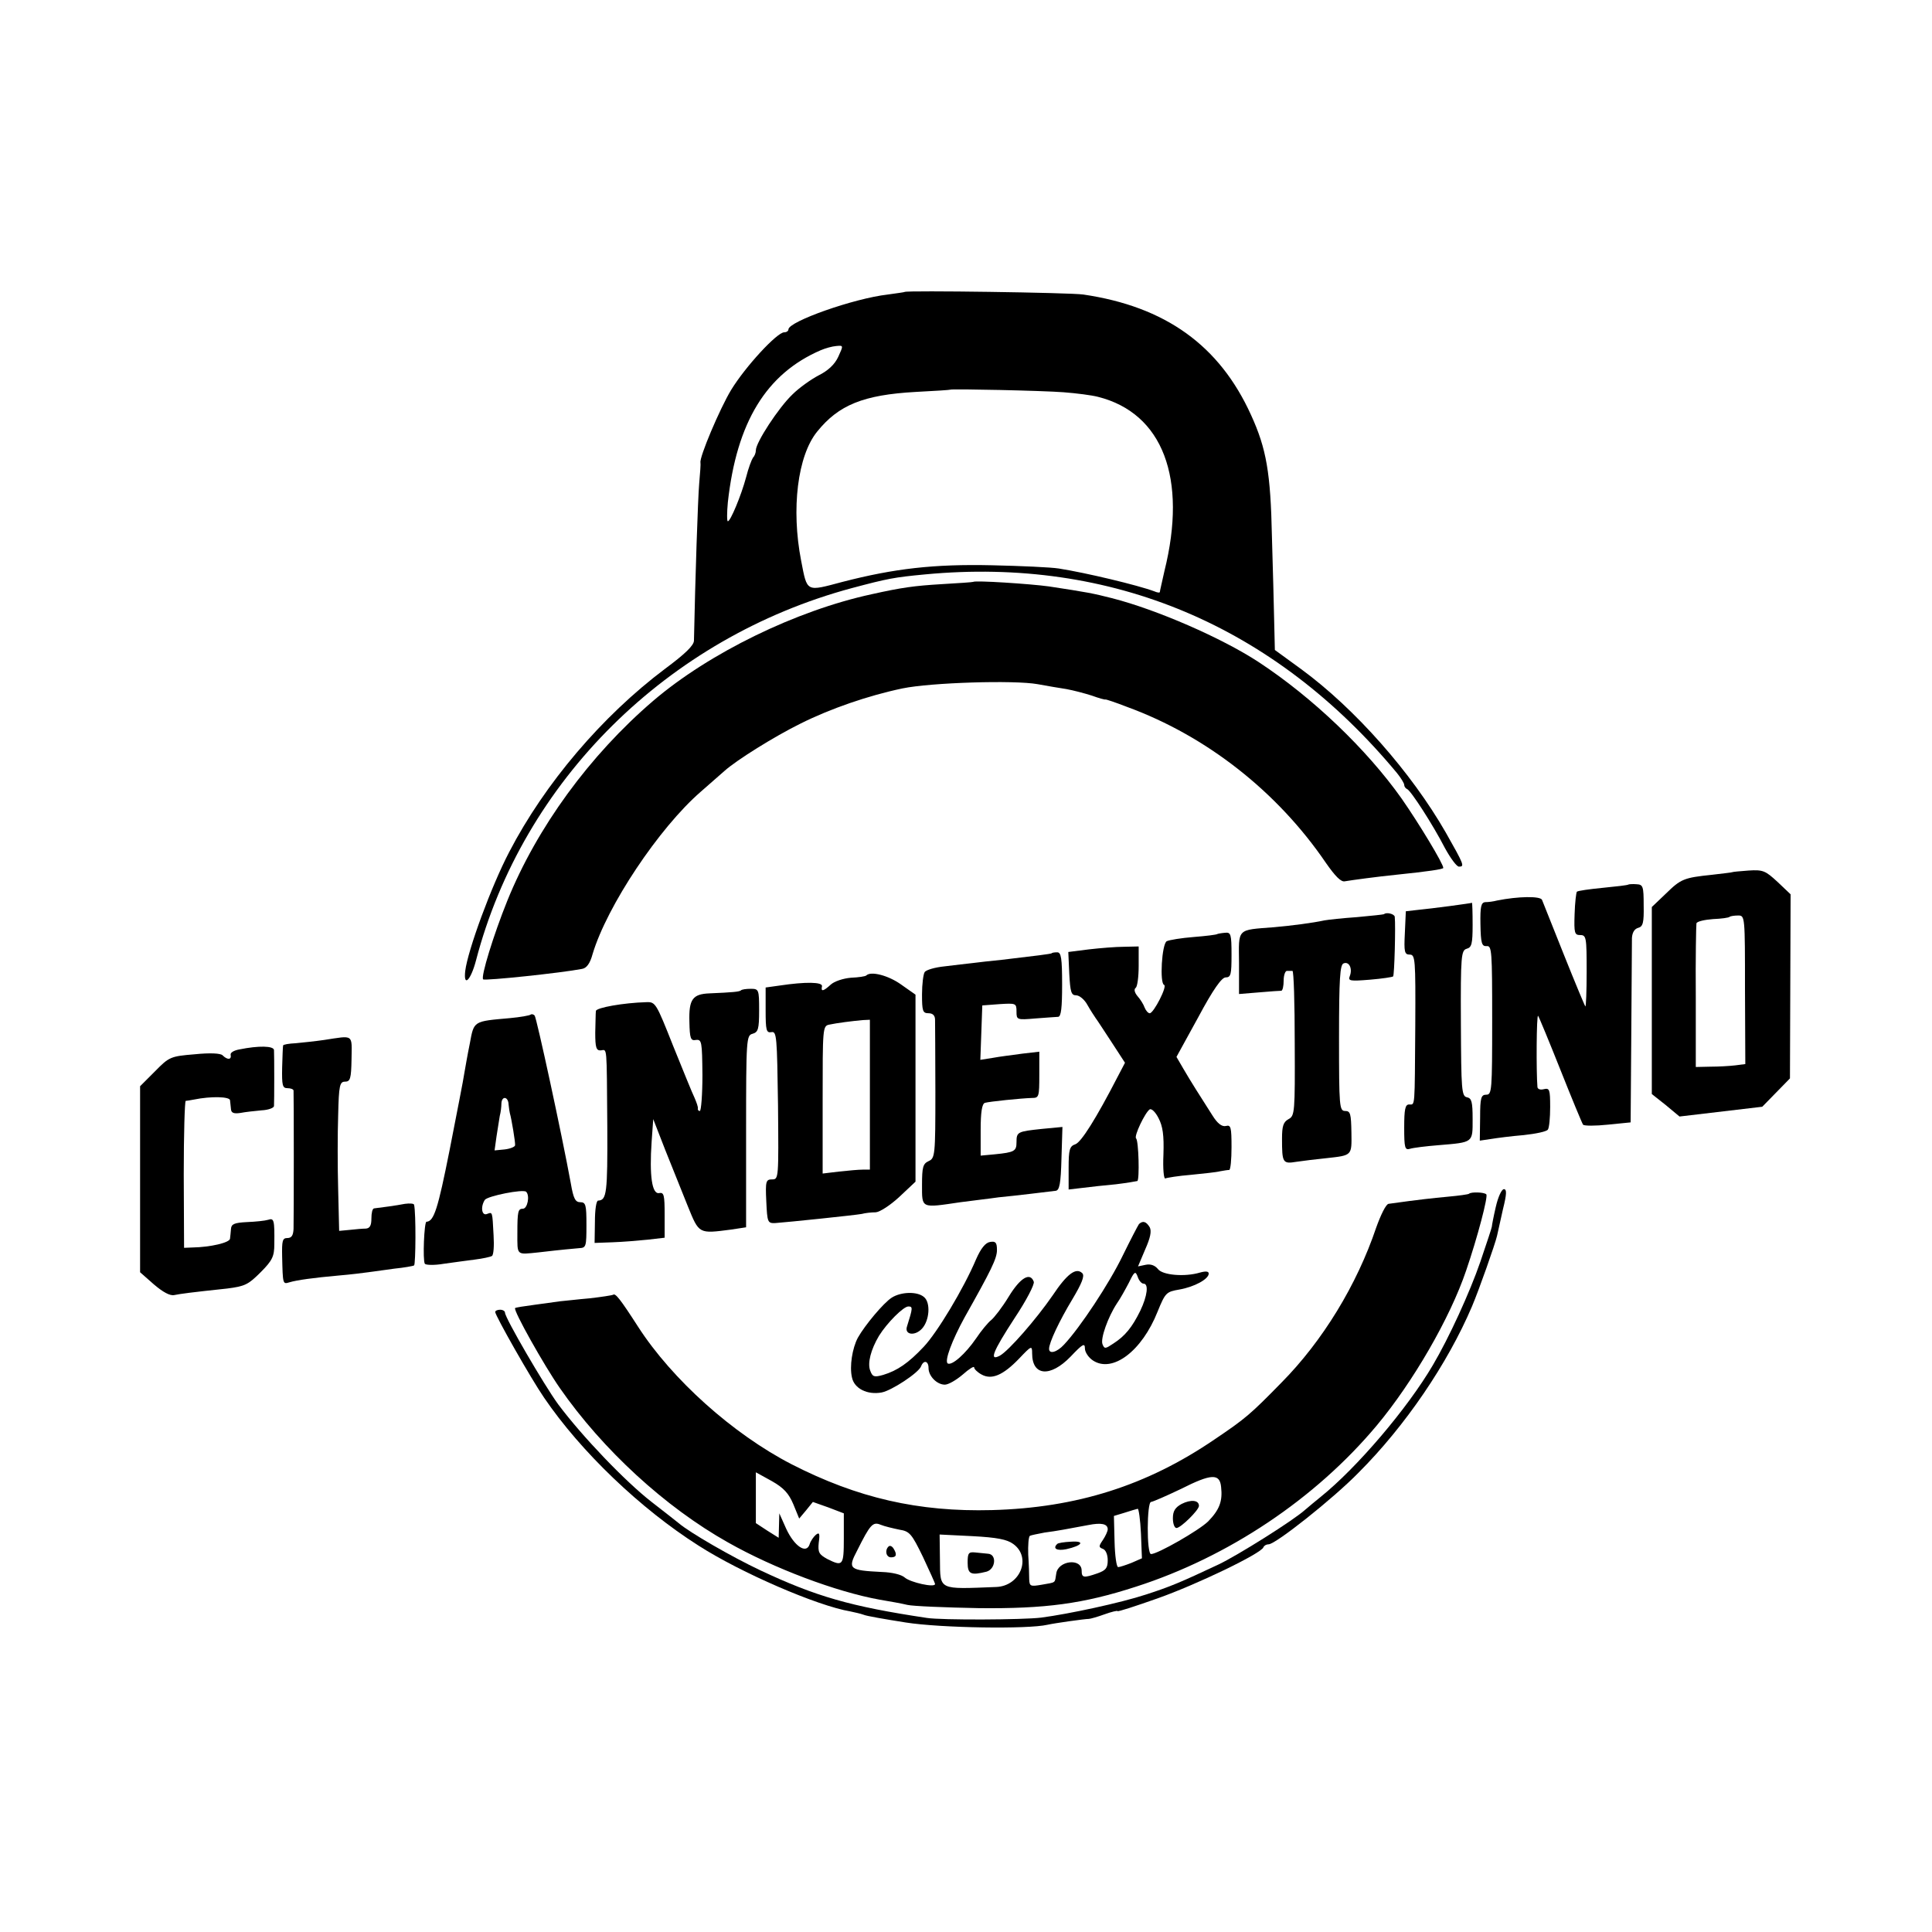
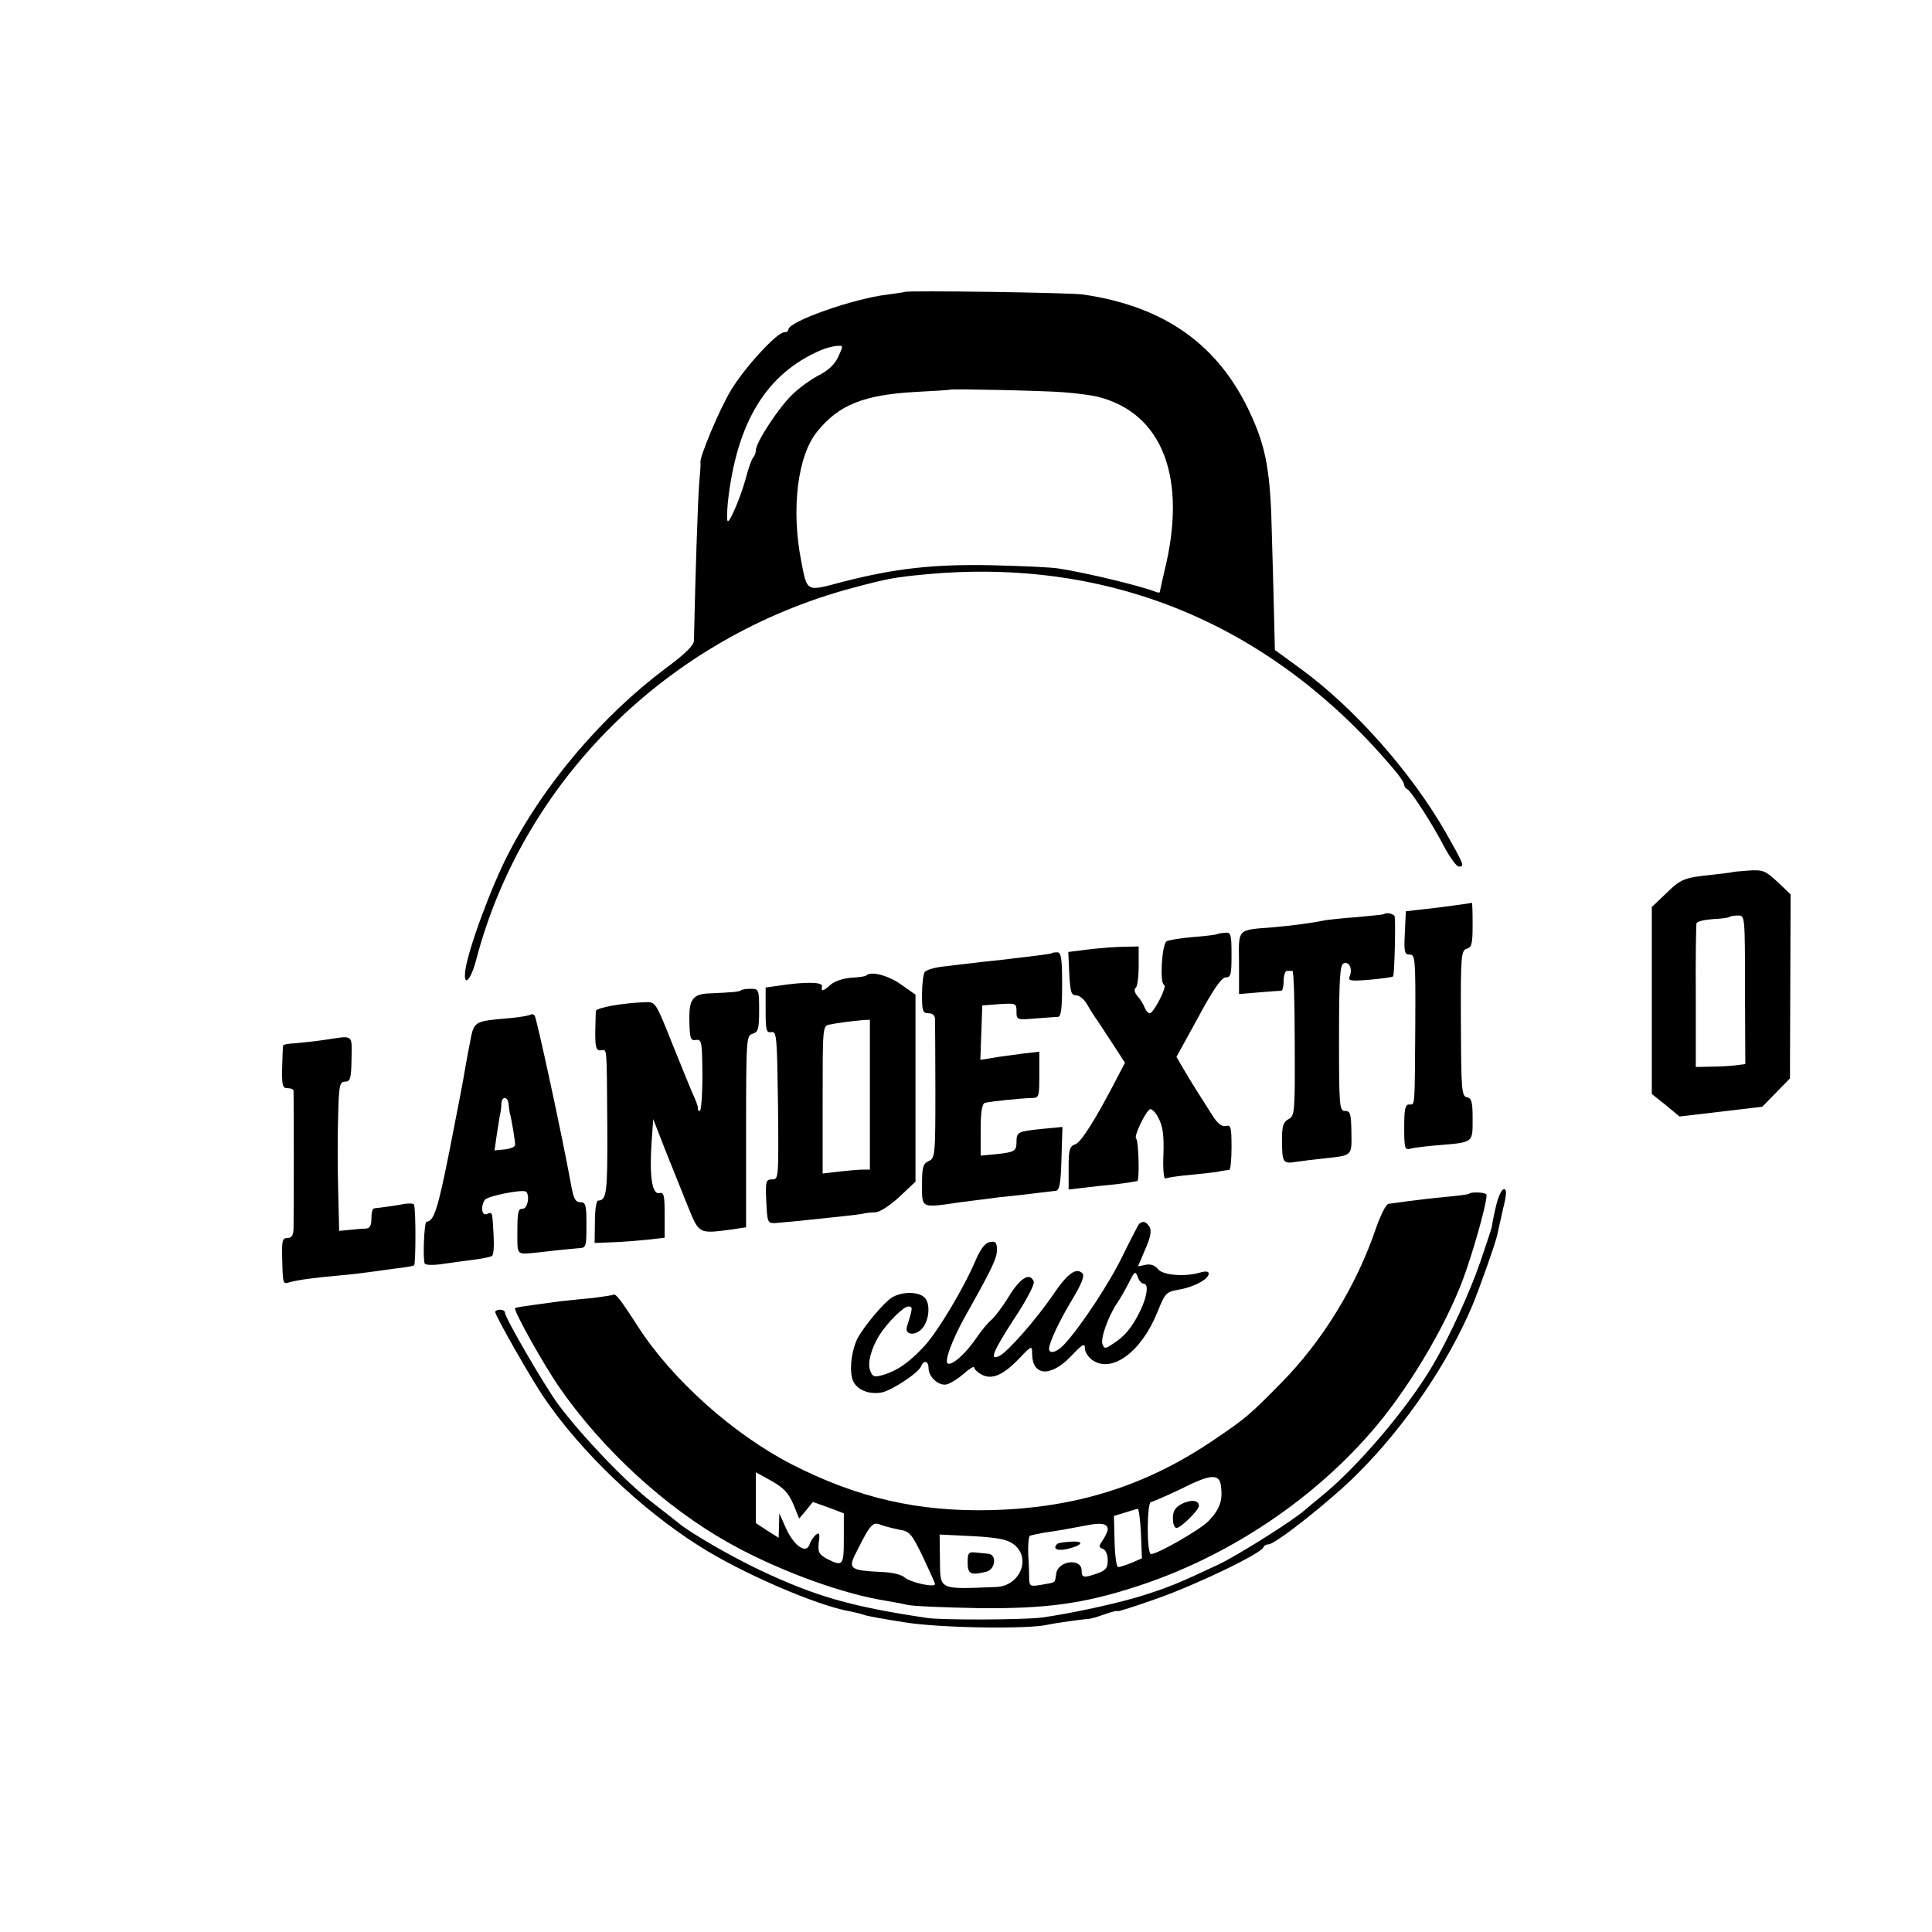
<svg xmlns="http://www.w3.org/2000/svg" version="1.0" width="593pt" height="593pt" viewBox="0 0 593 593" preserveAspectRatio="xMidYMid meet">
  <g transform="translate(0,593) scale(0.1,-0.1)" fill="#000000" stroke="none">
    <path d="M2777 5034 c-1 -1 -24 -4 -52 -8 -105 -12 -305 -83 -305 -107 0 -5 -6 -9 -13 -9 -22 0 -119 -105 -163 -177 -35 -58 -98 -207 -94 -223 1 -3 -1 -32 -4 -65 -4 -47 -12 -288 -16 -481 0 -15 -27 -41 -89 -87 -193 -145 -369 -352 -478 -562 -55 -105 -127 -301 -135 -365 -6 -52 17 -29 33 32 144 551 588 991 1154 1143 109 29 129 33 225 42 572 54 1072 -157 1448 -610 12 -15 22 -31 22 -36 0 -5 4 -11 9 -13 11 -4 79 -109 116 -181 17 -31 36 -57 43 -57 18 0 16 5 -40 104 -106 185 -279 381 -444 502 l-81 59 -2 85 c-1 47 -4 165 -7 263 -4 196 -17 270 -64 373 -97 214 -263 333 -515 370 -40 6 -542 13 -548 8z m-204 -199 c-11 -24 -32 -43 -60 -57 -23 -12 -60 -38 -81 -59 -42 -40 -112 -147 -112 -171 0 -8 -4 -18 -9 -23 -4 -6 -14 -32 -21 -60 -15 -56 -48 -135 -56 -135 -3 0 -3 26 0 58 27 246 118 395 285 467 14 6 35 12 48 13 22 2 22 2 6 -33z m692 -109 c39 -3 86 -9 105 -14 199 -50 275 -250 204 -535 -7 -32 -14 -61 -14 -64 0 -3 -8 -2 -17 2 -51 19 -210 57 -293 70 -25 4 -117 8 -205 10 -179 4 -300 -10 -459 -51 -113 -30 -108 -33 -127 65 -31 159 -11 322 49 396 66 82 142 113 302 122 58 3 106 6 107 7 4 3 285 -3 348 -8z" />
-     <path d="M2987 4144 c-1 -1 -45 -4 -97 -7 -83 -5 -121 -10 -215 -31 -231 -50 -498 -180 -670 -327 -195 -167 -357 -389 -448 -614 -42 -104 -82 -234 -74 -241 5 -5 242 20 303 32 14 2 25 16 33 46 44 147 204 387 332 498 28 25 61 53 73 64 37 33 152 105 233 145 92 46 208 86 313 108 87 18 343 26 415 13 28 -5 67 -12 88 -15 22 -4 56 -13 78 -20 22 -8 40 -13 42 -12 1 1 31 -9 67 -23 243 -89 461 -260 610 -479 28 -40 46 -59 58 -56 24 4 98 14 157 20 97 10 145 17 145 21 0 13 -75 137 -128 213 -107 151 -273 310 -439 419 -113 74 -313 161 -450 196 -59 15 -75 18 -193 36 -58 8 -227 19 -233 14z" />
    <path d="M5317 3253 c-1 -1 -29 -4 -62 -8 -87 -9 -96 -13 -142 -58 l-43 -41 0 -287 0 -287 43 -34 42 -35 127 15 127 15 42 43 43 44 1 282 1 283 -40 38 c-37 34 -44 38 -89 35 -27 -2 -49 -4 -50 -5z m39 -361 l1 -228 -31 -4 c-17 -2 -51 -4 -76 -4 l-45 -1 0 215 c-1 118 1 220 2 226 2 6 25 11 51 13 25 1 48 4 51 7 2 2 14 4 26 4 21 0 21 -2 21 -228z" />
-     <path d="M4998 3215 c-2 -2 -37 -6 -78 -10 -41 -4 -77 -9 -80 -12 -2 -2 -6 -33 -7 -69 -2 -58 0 -64 17 -64 19 0 20 -7 20 -112 0 -61 -2 -109 -4 -107 -2 2 -32 74 -66 159 -34 85 -64 161 -67 168 -5 12 -73 11 -138 -2 -11 -3 -27 -5 -36 -5 -13 -1 -16 -13 -15 -68 1 -58 4 -68 19 -67 16 2 17 -15 17 -227 0 -216 -1 -229 -18 -229 -16 0 -19 -9 -19 -70 l-1 -71 34 5 c18 3 64 9 101 12 37 4 71 11 74 17 4 5 7 36 7 69 0 54 -2 59 -19 55 -11 -3 -19 0 -20 6 -4 46 -3 225 2 219 3 -4 34 -79 69 -167 35 -88 66 -163 69 -167 3 -4 38 -4 76 0 l70 7 2 270 c1 149 2 282 2 296 1 17 8 28 19 31 15 4 18 16 17 69 0 59 -2 64 -22 65 -12 1 -24 0 -25 -1z" />
    <path d="M4450 3149 c-36 -5 -81 -10 -100 -12 l-35 -4 -3 -67 c-3 -58 -1 -66 15 -66 17 0 18 -14 17 -217 -2 -259 0 -243 -19 -243 -12 0 -15 -15 -15 -71 0 -62 2 -70 18 -65 9 3 49 8 87 11 108 9 105 7 105 80 0 53 -3 64 -17 67 -17 3 -18 22 -19 227 -1 209 1 224 18 229 15 4 18 15 18 73 0 38 -1 68 -2 68 -2 -1 -32 -5 -68 -10z" />
    <path d="M4248 3124 c-2 -1 -39 -5 -83 -9 -44 -3 -89 -8 -100 -10 -37 -8 -99 -16 -155 -21 -115 -9 -108 -2 -107 -110 l0 -95 61 5 c34 3 64 5 69 5 4 1 7 15 7 31 0 17 5 30 10 30 6 0 13 0 17 0 4 0 7 -100 7 -222 1 -213 0 -223 -19 -233 -16 -9 -20 -21 -20 -60 0 -74 2 -78 44 -71 20 3 61 8 91 11 81 9 79 7 78 79 -1 57 -3 66 -19 66 -18 0 -19 13 -19 224 0 184 3 225 14 229 17 7 28 -16 19 -39 -6 -15 1 -16 62 -11 37 3 69 8 71 10 4 4 8 155 5 183 -1 9 -26 15 -33 8z" />
    <path d="M3736 3063 c-2 -2 -34 -6 -72 -9 -38 -3 -75 -9 -83 -13 -15 -9 -22 -129 -8 -134 11 -3 -32 -87 -44 -87 -5 0 -12 8 -16 18 -3 9 -13 25 -22 35 -9 11 -11 21 -5 25 5 4 9 34 9 67 l0 60 -45 -1 c-25 0 -73 -4 -108 -8 l-63 -8 3 -67 c3 -56 6 -66 21 -66 10 0 26 -13 35 -30 9 -16 21 -34 25 -40 4 -5 26 -39 49 -74 l41 -63 -22 -42 c-67 -130 -112 -201 -130 -208 -18 -6 -21 -16 -21 -73 l0 -66 43 5 c23 3 69 8 102 11 33 4 62 9 66 10 7 5 4 124 -4 131 -7 7 28 80 42 89 6 3 18 -9 27 -27 13 -25 17 -52 15 -112 -2 -43 1 -76 6 -73 4 2 40 8 78 11 39 4 79 8 90 11 11 2 23 4 28 4 4 1 7 32 7 70 0 61 -2 69 -17 65 -12 -3 -26 7 -42 33 -39 61 -67 105 -89 143 l-21 36 67 122 c46 86 72 122 84 122 16 0 18 9 18 69 0 64 -2 70 -20 68 -12 -1 -22 -3 -24 -4z" />
    <path d="M3228 3004 c-3 -2 -50 -8 -153 -20 -33 -3 -73 -8 -90 -10 -16 -2 -55 -6 -85 -10 -30 -3 -58 -11 -62 -18 -4 -6 -8 -37 -8 -68 0 -51 2 -58 20 -58 13 0 20 -7 20 -20 0 -11 1 -111 1 -222 0 -195 -1 -203 -21 -212 -17 -8 -20 -18 -20 -73 0 -73 -4 -71 118 -53 37 5 90 11 117 15 53 5 150 17 175 20 12 1 16 22 18 99 l3 97 -63 -6 c-75 -8 -78 -9 -78 -41 0 -27 -6 -31 -67 -37 l-43 -4 0 79 c0 54 4 80 13 83 14 4 111 14 145 15 21 0 22 4 22 71 l0 71 -52 -6 c-29 -4 -70 -9 -91 -13 l-38 -6 3 83 3 84 53 4 c50 3 52 3 52 -23 0 -25 1 -26 58 -21 31 2 63 5 70 5 9 1 12 28 12 99 0 81 -3 99 -15 99 -8 0 -16 -1 -17 -3z" />
    <path d="M2659 2936 c-3 -3 -24 -6 -47 -7 -24 -2 -51 -11 -62 -21 -23 -21 -31 -23 -27 -5 2 13 -50 14 -130 2 l-43 -6 0 -70 c0 -61 2 -70 18 -67 16 3 17 -14 20 -224 2 -225 2 -228 -18 -228 -19 0 -21 -5 -18 -67 3 -65 4 -68 28 -67 41 3 243 24 265 28 11 3 30 5 43 5 13 1 45 22 72 47 l50 47 0 287 0 287 -44 31 c-39 28 -93 42 -107 28z m11 -366 l0 -230 -22 0 c-13 0 -45 -3 -73 -6 l-50 -6 0 227 c0 218 0 226 20 230 23 5 70 11 103 14 l22 1 0 -230z" />
    <path d="M2274 2890 c-5 -4 -25 -6 -96 -9 -52 -2 -64 -18 -62 -87 1 -52 4 -59 20 -56 18 2 19 -5 20 -108 0 -60 -4 -110 -8 -110 -4 0 -7 3 -6 8 1 4 -4 18 -10 32 -7 14 -36 86 -66 160 -52 131 -54 135 -82 134 -71 -2 -154 -17 -155 -27 -1 -7 -1 -37 -2 -67 0 -45 3 -55 17 -54 20 2 18 22 20 -234 1 -205 -2 -226 -28 -227 -6 0 -10 -29 -10 -65 l-1 -65 55 2 c30 1 79 5 108 8 l52 6 0 70 c0 61 -2 70 -17 67 -22 -4 -30 54 -23 157 l5 70 37 -95 c21 -52 52 -130 69 -172 35 -86 33 -85 133 -72 l46 7 0 294 c0 286 1 295 20 300 17 5 20 14 20 72 0 64 -1 66 -26 66 -14 0 -28 -2 -30 -5z" />
    <path d="M1629 2816 c-3 -3 -32 -8 -64 -11 -113 -10 -110 -8 -123 -78 -7 -34 -14 -75 -17 -92 -2 -16 -23 -122 -45 -235 -36 -181 -48 -219 -71 -220 -7 0 -12 -118 -5 -129 3 -4 29 -5 58 0 29 4 72 10 96 13 24 3 47 8 52 11 5 3 7 31 5 63 -4 75 -3 72 -20 66 -16 -7 -21 21 -7 43 8 12 118 34 127 25 12 -12 4 -52 -10 -52 -15 0 -17 -8 -17 -75 0 -70 -4 -66 65 -59 34 4 71 8 82 9 11 1 30 3 43 4 21 1 22 5 22 71 0 62 -2 70 -19 70 -15 0 -21 11 -29 58 -28 153 -105 508 -111 515 -4 4 -9 5 -12 3z m-68 -276 c1 -11 3 -23 4 -27 5 -17 17 -89 16 -98 0 -5 -15 -11 -32 -13 l-31 -3 6 43 c4 24 8 52 10 63 3 11 5 28 5 38 1 24 21 22 22 -3z" />
    <path d="M995 2738 c-27 -4 -67 -8 -87 -10 -21 -1 -39 -4 -39 -7 -1 -4 -2 -34 -3 -68 -1 -54 1 -63 16 -63 10 0 18 -3 19 -7 1 -11 1 -392 0 -425 -1 -20 -6 -28 -19 -28 -15 0 -17 -8 -16 -57 2 -85 2 -85 22 -79 23 7 74 14 152 21 36 3 76 8 90 10 14 2 50 7 80 11 30 3 58 8 61 10 5 3 6 162 0 186 0 4 -13 5 -28 3 -25 -5 -77 -12 -95 -14 -5 -1 -8 -14 -8 -31 0 -22 -5 -30 -17 -31 -10 0 -32 -2 -50 -4 l-32 -3 -3 126 c-2 70 -2 173 0 230 2 91 5 102 21 102 16 0 19 9 20 69 1 78 8 73 -84 59z" />
-     <path d="M735 2709 c-17 -3 -29 -10 -27 -17 3 -15 -10 -16 -25 -1 -6 6 -37 8 -86 3 -73 -6 -78 -8 -121 -52 l-46 -46 0 -285 0 -286 42 -37 c28 -24 50 -36 63 -33 20 4 49 8 162 20 55 7 65 12 103 50 36 36 42 49 42 86 1 75 -1 81 -19 75 -10 -3 -39 -6 -65 -7 -39 -2 -48 -6 -49 -21 -1 -10 -2 -24 -3 -30 -1 -12 -59 -26 -116 -27 l-25 -1 -1 225 c0 124 3 225 6 226 3 0 14 2 25 4 54 11 110 9 111 -2 1 -7 2 -20 3 -28 1 -11 9 -14 29 -11 15 3 44 6 65 8 20 1 37 7 38 13 1 14 1 157 0 172 -1 13 -47 14 -106 2z" />
    <path d="M4591 2225 c-7 -30 -12 -57 -12 -60 0 -3 -16 -51 -35 -107 -33 -96 -97 -235 -146 -318 -78 -133 -233 -315 -345 -405 -14 -11 -35 -29 -47 -39 -35 -32 -207 -140 -266 -168 -117 -55 -148 -68 -222 -92 -79 -26 -238 -60 -322 -71 -56 -7 -307 -8 -351 -1 -234 35 -341 66 -511 146 -89 42 -217 116 -251 145 -15 12 -25 20 -83 65 -81 63 -213 201 -287 300 -43 59 -163 265 -163 281 0 5 -7 9 -15 9 -8 0 -15 -3 -15 -7 0 -11 110 -205 150 -263 113 -166 296 -341 474 -454 131 -84 365 -185 466 -202 14 -3 32 -7 40 -10 8 -4 67 -14 130 -24 108 -17 375 -21 435 -7 22 5 115 18 127 18 4 0 26 6 48 14 22 8 40 12 40 10 0 -3 55 15 123 39 119 42 319 138 325 157 2 5 9 9 16 9 21 0 198 140 276 220 143 143 273 334 348 510 22 52 71 191 77 217 2 10 10 46 18 81 12 48 12 62 3 62 -7 0 -18 -24 -25 -55z" />
    <path d="M4509 2266 c-2 -2 -31 -6 -64 -9 -51 -5 -83 -8 -183 -22 -8 -1 -24 -34 -38 -73 -59 -175 -164 -348 -292 -477 -94 -96 -109 -109 -204 -173 -208 -142 -424 -210 -683 -217 -226 -6 -413 37 -616 141 -180 93 -366 260 -470 421 -56 87 -70 104 -77 99 -4 -2 -37 -7 -72 -11 -36 -3 -76 -8 -90 -9 -14 -2 -50 -7 -80 -11 -30 -4 -57 -8 -59 -10 -6 -7 89 -176 137 -245 132 -190 324 -366 516 -474 141 -80 333 -152 466 -176 30 -5 69 -12 85 -16 17 -4 116 -8 220 -10 203 -2 319 13 482 66 283 91 551 270 739 495 111 133 225 330 274 475 35 102 68 228 62 234 -6 7 -47 8 -53 2z m-2074 -953 l18 -44 21 25 21 26 48 -17 47 -18 0 -77 c0 -84 -3 -87 -51 -63 -25 14 -29 20 -26 50 4 28 2 33 -9 24 -7 -6 -16 -19 -19 -29 -10 -31 -47 -6 -72 48 l-21 47 -1 -38 -1 -37 -35 22 -35 23 0 78 0 78 49 -27 c37 -21 52 -38 66 -71z m1313 53 c5 -44 -5 -70 -40 -106 -29 -28 -155 -100 -175 -100 -14 0 -13 160 0 160 7 1 48 19 92 40 93 47 119 48 123 6z m-246 -143 l3 -76 -32 -14 c-18 -7 -36 -13 -41 -13 -5 0 -10 35 -11 78 l-2 79 33 10 c18 6 36 11 40 12 3 1 8 -33 10 -76z m-742 12 c32 -5 38 -12 73 -84 20 -43 37 -80 37 -83 0 -12 -76 5 -93 20 -10 9 -39 16 -70 17 -101 5 -106 9 -76 66 40 80 48 89 72 79 12 -5 38 -11 57 -15z m640 1 c0 -6 -7 -21 -15 -33 -13 -19 -13 -22 0 -27 9 -3 15 -18 15 -35 0 -24 -6 -31 -31 -40 -43 -15 -49 -14 -49 8 0 40 -73 31 -78 -9 -5 -30 1 -26 -44 -34 -35 -6 -38 -5 -39 16 0 13 -1 47 -3 76 -1 29 1 55 5 58 4 2 24 6 45 10 39 5 70 11 134 23 40 8 60 4 60 -13z m-290 -45 c57 -41 22 -129 -52 -132 -179 -7 -172 -11 -173 84 l-1 77 101 -5 c75 -4 106 -10 125 -24z" />
    <path d="M3627 1314 c-20 -11 -27 -22 -27 -44 0 -17 5 -30 11 -30 13 0 69 55 69 68 0 18 -25 20 -53 6z" />
-     <path d="M2727 1183 c-12 -12 -7 -33 8 -33 17 0 19 9 7 28 -5 7 -11 9 -15 5z" />
    <path d="M3245 1191 c-15 -14 -1 -22 28 -16 49 11 59 26 14 23 -21 -1 -40 -4 -42 -7z" />
    <path d="M2970 1134 c0 -36 10 -40 58 -28 28 8 32 53 5 55 -10 1 -28 3 -40 4 -20 2 -23 -2 -23 -31z" />
    <path d="M3496 2173 c-3 -4 -26 -48 -50 -97 -41 -85 -131 -221 -180 -273 -22 -24 -46 -30 -46 -13 0 19 31 85 72 153 28 47 38 71 30 79 -19 19 -47 -2 -91 -68 -51 -74 -135 -170 -162 -185 -34 -18 -22 12 45 115 36 54 62 104 59 112 -11 30 -41 13 -77 -46 -20 -33 -45 -65 -54 -72 -9 -7 -30 -32 -46 -56 -33 -48 -74 -84 -87 -77 -11 7 13 71 52 142 81 144 99 180 99 206 0 23 -4 28 -21 25 -14 -2 -28 -19 -43 -53 -38 -90 -120 -226 -161 -269 -47 -50 -81 -73 -124 -86 -28 -8 -33 -6 -40 13 -9 23 2 65 27 107 25 40 75 90 90 90 14 0 14 -4 -4 -61 -9 -26 24 -31 46 -7 23 25 27 80 6 97 -21 18 -71 16 -99 -2 -25 -16 -82 -84 -104 -123 -17 -32 -26 -88 -18 -122 7 -34 47 -54 91 -46 31 6 113 60 121 80 8 21 23 17 23 -5 0 -25 26 -51 50 -51 11 0 35 14 55 31 19 17 35 27 35 22 0 -5 10 -15 23 -22 31 -17 66 -2 115 49 38 40 40 41 40 16 0 -70 56 -74 118 -10 37 39 44 43 44 25 0 -11 11 -28 25 -37 60 -39 150 29 198 150 24 59 27 61 67 68 46 8 90 32 90 49 0 7 -9 8 -27 3 -47 -14 -115 -8 -129 11 -9 11 -22 16 -37 13 l-24 -5 22 52 c16 36 20 56 14 68 -11 18 -21 21 -33 10z m14 -183 c16 0 12 -37 -10 -83 -25 -51 -47 -78 -83 -101 -24 -16 -27 -17 -33 -2 -7 17 17 84 44 125 10 14 26 43 37 64 17 35 20 37 27 18 4 -12 12 -21 18 -21z" />
  </g>
</svg>